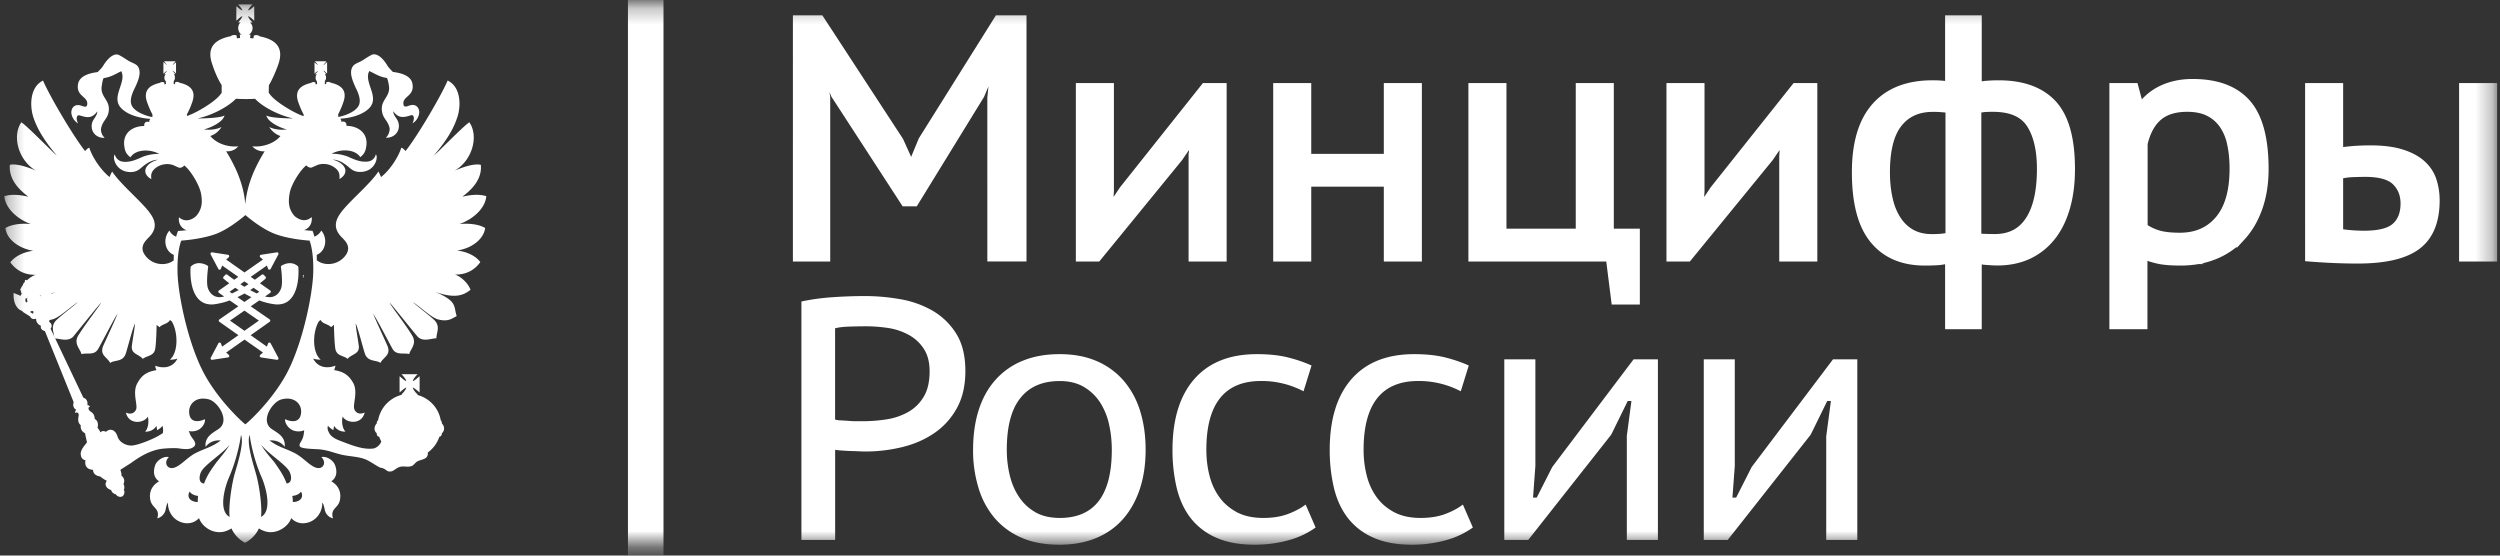
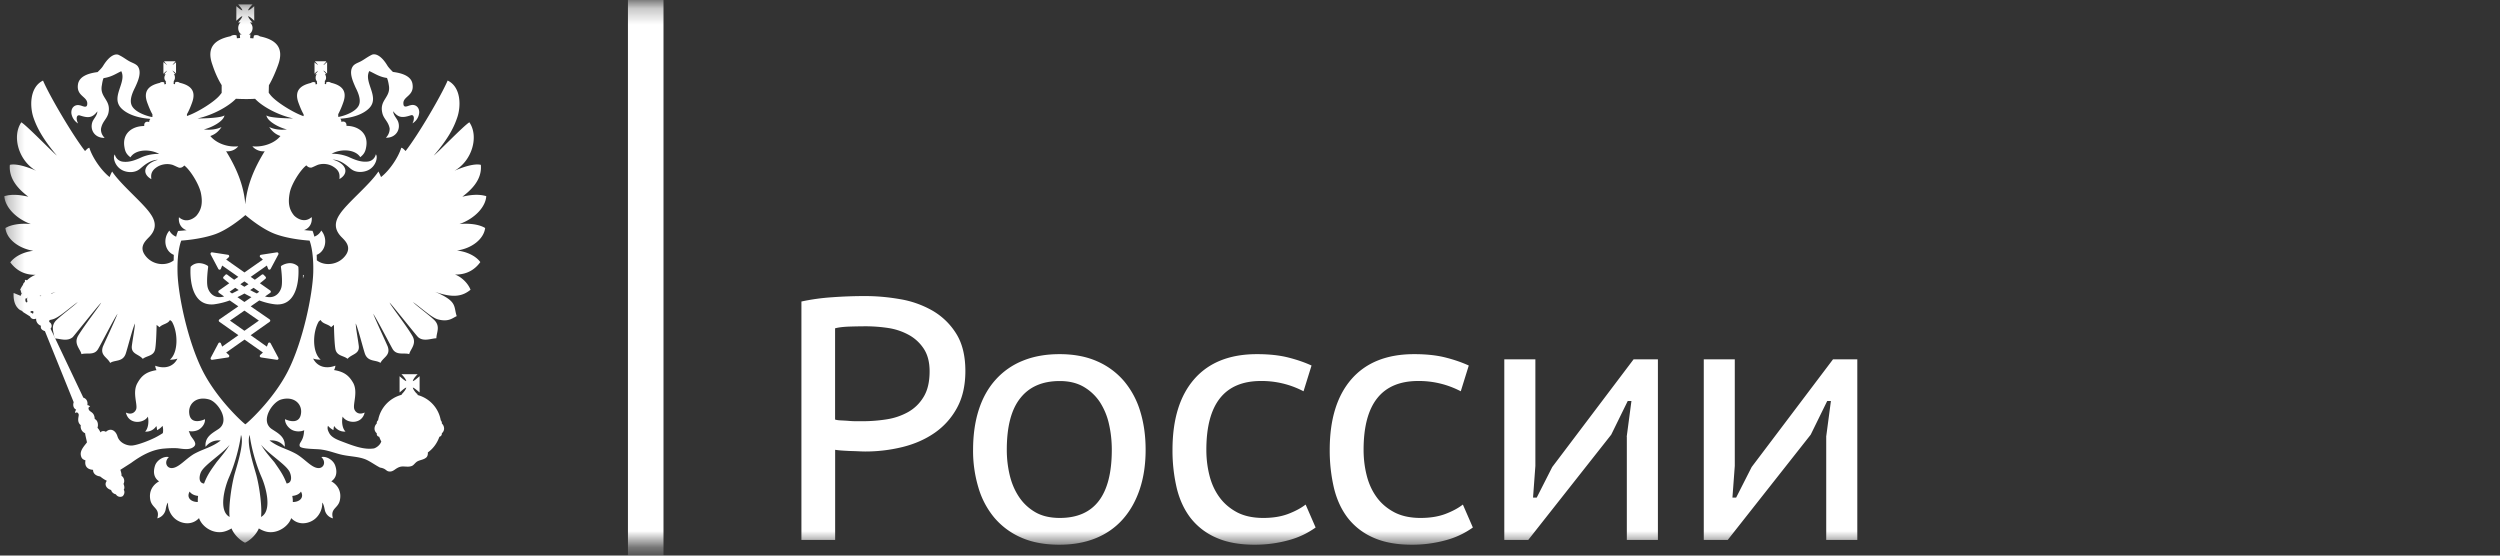
<svg xmlns="http://www.w3.org/2000/svg" width="153" height="34" fill="none">
  <rect width="100%" height="100%" fill="#333333" stroke="none" />
  <g clip-path="url(#a)">
    <mask id="b" width="153" height="34" x="0" y="0" maskUnits="userSpaceOnUse" style="mask-type:luminance">
      <path fill="#fff" d="M152.733.271H.267v33.067h152.466z" />
    </mask>
    <g fill="#fff" mask="url(#b)">
-       <path d="M40.607-5H38.43v44h2.176zM18.242 16.305c-.008-.008-.189-.2-.502-.2a1 1 0 0 0-.506.154.08.08 0 0 0-.041.084c0 .008.124.87.03 1.24-.072.276-.302.603-.721.603q-.133 0-.28-.042h-.003l.317-.22a.09.09 0 0 0 .038-.073q-.002-.044-.038-.073l-.63-.442c.2-.154.324-.262.34-.277a.08.08 0 0 0 .03-.062.1.1 0 0 0-.027-.065l-.113-.115a.1.1 0 0 0-.06-.027.1.1 0 0 0-.053.019c-.008.004-.174.135-.427.311l-.252-.176.988-.693.076.2a.08.08 0 0 0 .075.054h.004c.03 0 .06-.02.075-.046l.472-.885a.1.1 0 0 0-.004-.092.09.09 0 0 0-.071-.039h-.012l-.973.15a.09.09 0 0 0-.072.062c-.008.03 0 .065.027.088l.158.143-1.125.788-1.12-.788.158-.143a.09.09 0 0 0 .023-.088.08.08 0 0 0-.068-.062l-.974-.15h-.011c-.03 0-.057.012-.072.039a.09.09 0 0 0-.004.092l.468.885a.09.09 0 0 0 .076.046h.003c.034 0 .06-.023.076-.054l.08-.2.988.693-.253.177a9 9 0 0 1-.423-.312.1.1 0 0 0-.052-.02.07.07 0 0 0-.06.028l-.114.115a.1.1 0 0 0-.026.066.08.08 0 0 0 .03.061c.019.015.143.123.343.277l-.63.442a.09.09 0 0 0-.038.073q.002.045.038.073l.317.22h-.004a1 1 0 0 1-.279.042c-.419 0-.653-.327-.725-.604-.094-.37.03-1.23.03-1.239.004-.034-.01-.069-.04-.084a1 1 0 0 0-.507-.154.7.7 0 0 0-.505.2.07.07 0 0 0-.023.05c-.004.054-.102 1.296.464 1.927.208.231.483.35.812.35.056 0 .12 0 .18-.011a4.4 4.4 0 0 0 .94-.235l.525.362-1.159.8q-.035.027-.037.073-.001.043.037.073l1.163.82-.993.7-.075-.197a.09.09 0 0 0-.076-.054h-.004a.09.09 0 0 0-.075.047l-.468.884a.09.09 0 0 0 .004.089.09.09 0 0 0 .072.038h.01l.975-.146a.08.08 0 0 0 .068-.061.09.09 0 0 0-.023-.093l-.162-.146 1.124-.792 1.125.792-.163.146a.09.09 0 0 0-.026.093c.008.03.038.053.072.061l.973.146h.012a.09.09 0 0 0 .071-.038.08.08 0 0 0 .004-.089l-.472-.884a.09.09 0 0 0-.075-.047h-.004a.08.08 0 0 0-.075.054l-.076.197-.992-.7 1.162-.82a.09.09 0 0 0 .038-.073q-.002-.045-.038-.073l-1.158-.8.524-.362c.302.112.615.196.936.235q.096.011.181.011.5-.002.811-.35c.567-.63.468-1.873.465-1.927a.1.1 0 0 0-.02-.05m-3.283.916.249.173-.25.157q-.13-.078-.248-.157zm-.906.634.343-.242q.1.063.212.138-.204.11-.408.208zm1.792 1.766-.886.623-.883-.623.883-.612zm-.886-1.139-.427-.296c.151-.073.29-.146.427-.223q.203.114.43.223zm.762-.523a5 5 0 0 1-.412-.208q.112-.069.212-.138l.347.242zm2.82-.923a.8.8 0 0 0 .05-.2l-.05-.016z" />
+       <path d="M40.607-5H38.43v44h2.176M18.242 16.305c-.008-.008-.189-.2-.502-.2a1 1 0 0 0-.506.154.08.08 0 0 0-.041.084c0 .008.124.87.03 1.24-.072.276-.302.603-.721.603q-.133 0-.28-.042h-.003l.317-.22a.09.09 0 0 0 .038-.073q-.002-.044-.038-.073l-.63-.442c.2-.154.324-.262.34-.277a.08.08 0 0 0 .03-.062.1.1 0 0 0-.027-.065l-.113-.115a.1.1 0 0 0-.06-.027.1.1 0 0 0-.053.019c-.008.004-.174.135-.427.311l-.252-.176.988-.693.076.2a.08.08 0 0 0 .075.054h.004c.03 0 .06-.02.075-.046l.472-.885a.1.1 0 0 0-.004-.092.09.09 0 0 0-.071-.039h-.012l-.973.15a.09.09 0 0 0-.072.062c-.008.03 0 .065.027.088l.158.143-1.125.788-1.12-.788.158-.143a.09.09 0 0 0 .023-.088.08.08 0 0 0-.068-.062l-.974-.15h-.011c-.03 0-.057.012-.072.039a.09.09 0 0 0-.004.092l.468.885a.09.09 0 0 0 .076.046h.003c.034 0 .06-.023.076-.054l.08-.2.988.693-.253.177a9 9 0 0 1-.423-.312.1.1 0 0 0-.052-.02.07.07 0 0 0-.06.028l-.114.115a.1.1 0 0 0-.026.066.08.08 0 0 0 .03.061c.019.015.143.123.343.277l-.63.442a.09.09 0 0 0-.038.073q.002.045.038.073l.317.22h-.004a1 1 0 0 1-.279.042c-.419 0-.653-.327-.725-.604-.094-.37.03-1.23.03-1.239.004-.034-.01-.069-.04-.084a1 1 0 0 0-.507-.154.7.7 0 0 0-.505.2.07.07 0 0 0-.023.05c-.004.054-.102 1.296.464 1.927.208.231.483.35.812.35.056 0 .12 0 .18-.011a4.4 4.4 0 0 0 .94-.235l.525.362-1.159.8q-.035.027-.037.073-.001.043.037.073l1.163.82-.993.7-.075-.197a.09.09 0 0 0-.076-.054h-.004a.09.09 0 0 0-.075.047l-.468.884a.09.09 0 0 0 .004.089.09.09 0 0 0 .072.038h.01l.975-.146a.08.08 0 0 0 .068-.061.09.09 0 0 0-.023-.093l-.162-.146 1.124-.792 1.125.792-.163.146a.09.09 0 0 0-.026.093c.008.03.038.053.072.061l.973.146h.012a.09.09 0 0 0 .071-.038.08.08 0 0 0 .004-.089l-.472-.884a.09.09 0 0 0-.075-.047h-.004a.08.08 0 0 0-.075.054l-.076.197-.992-.7 1.162-.82a.09.09 0 0 0 .038-.073q-.002-.045-.038-.073l-1.158-.8.524-.362c.302.112.615.196.936.235q.096.011.181.011.5-.002.811-.35c.567-.63.468-1.873.465-1.927a.1.1 0 0 0-.02-.05m-3.283.916.249.173-.25.157q-.13-.078-.248-.157zm-.906.634.343-.242q.1.063.212.138-.204.11-.408.208zm1.792 1.766-.886.623-.883-.623.883-.612zm-.886-1.139-.427-.296c.151-.073.29-.146.427-.223q.203.114.43.223zm.762-.523a5 5 0 0 1-.412-.208q.112-.069.212-.138l.347.242zm2.82-.923a.8.8 0 0 0 .05-.2l-.05-.016z" />
      <path d="M29.691 13.954c-.362-.223-.962-.3-1.574-.242.955-.339 1.608-1.062 1.642-1.708-.498-.146-1.015-.07-1.464.035.464-.354 1.226-1 1.132-1.95-.45-.112-1.272.207-1.615.365 1.102-.631 1.498-2.124.913-2.97-.347.208-1.92 1.847-2.178 2.035.816-.95 1.197-1.631 1.416-2.27.26-.696.279-1.911-.566-2.32-.4.932-1.797 3.32-2.574 4.313-.087-.077-.155-.18-.264-.2-.185.604-.736 1.408-1.238 1.793-.027-.05-.076-.189-.162-.339-.532.812-1.914 1.923-2.359 2.608-.347.508-.347.966.136 1.439.196.2.566.55.245 1.042-.437.65-1.317.727-1.792.343a9 9 0 0 0-.008-.331c.563-.223.695-1.004.28-1.489a.76.76 0 0 1-.423.373c-.05-.204-.09-.3-.095-.311l-.022-.046h-.05c-.003 0-.188-.012-.463-.043.313-.104.513-.4.468-.796-.483.423-.966.02-1.076-.092-.302-.362-.389-.77-.268-1.393.102-.542.653-1.404 1.015-1.68.053.05.136.153.313.138.102-.035.272-.123.4-.174.366-.111.721-.027.948.124.415.257.377.542.366.75.63-.362.411-.966-.415-1.189.566 0 1.03.527 1.15.592.314.235.763.181 1.023.054.502-.242.604-.846.468-.97a.56.56 0 0 1-.502.443c-.43.05-.845-.138-1.173-.288a2.6 2.6 0 0 0-1.034-.189c.566-.319 1.445-.284 1.758.208.189-.154.306-.292.359-.612.162-.861-.498-1.304-1.204-1.304.019-.207-.125-.311-.313-.242 0-.088-.023-.158-.072-.192.015 0 .038-.008.053-.008.71-.05 1.381-.273 1.743-.662.634-.692-.377-1.57-.015-2.25.347.154.604.354 1.083.423.05.104.095.312.11.423.154.77-.589.897-.396 1.716.083.373.358.5.449.942 0 0 .034.308-.23.577.61.016.931-.511.743-1-.083-.2-.295-.388-.295-.623.314.423.593.408 1.076.25.219-.07.238.242.102.493a.84.84 0 0 0 .415-.674c0-.346-.264-.507-.517-.438-.143.015-.43.215-.45-.07-.06-.492.703-.473.548-1.265-.083-.396-.517-.616-1.192-.7-.068-.07-.238-.235-.329-.373-.37-.627-.755-.793-.985-.666-.271.139-.411.258-.634.381-.177.096-.366.146-.483.285-.294.373-.015.95.136 1.304.102.207.347.68.238 1.035-.12.423-.804.688-1.22.777-.025 0-.044.007-.07.007v-.165a5 5 0 0 0 .305-.708c.28-.762-.136-1.07-.751-1.216a.29.29 0 0 0-.264-.034h-.02l-.014.127-.083-.027.019-.154h-.038c.072-.05.102-.138.102-.223a.4.4 0 0 0-.068-.216h.083l-.034-.034a.5.5 0 0 0-.102-.123.13.13 0 0 1-.034-.07.2.2 0 0 0 .068.05c.034.035.083.07.102.104l.049.035v-.696l-.05.042c-.014.015-.067.05-.101.089-.034.034-.049.034-.068.05 0-.016.015-.035.034-.07a.3.3 0 0 0 .102-.111l.034-.054h-.694l.034.054c.034.023.075.077.109.111a.2.2 0 0 0 .049.07c-.019-.016-.049-.016-.068-.05-.06-.035-.09-.07-.124-.089l-.027-.042v.708l.034-.035a.6.6 0 0 1 .125-.104c.018-.015.049-.035.067-.05-.018.015-.033.05-.049.07-.034.053-.079.084-.109.122l-.034.035h.11c-.06.05-.076.123-.076.215a.3.3 0 0 0 .09.224h-.015l.016.153-.091.027-.019-.127h-.015a.26.26 0 0 0-.253.035c-.626.146-1.041.458-.762 1.216.087.234.189.492.313.707v.112c-.626-.208-1.755-.908-2.056-1.331a1 1 0 0 1-.076-.104h-.004l.012-.458c.218-.373.415-.83.566-1.25.396-1.096-.19-1.554-1.117-1.742a.37.37 0 0 0-.366-.05l-.034.173-.197-.016.016-.223c-.027.008-.06.008-.095.008a.47.47 0 0 0 .227-.404.43.43 0 0 0-.163-.339h.163c-.095-.084-.246-.265-.276-.388.117.035.294.196.378.285V.375c-.084.07-.26.243-.378.258.03-.1.181-.273.276-.362h-.88c.068.089.238.262.253.362-.102-.015-.272-.188-.366-.258v.897c.094-.089.26-.25.366-.285-.015.12-.185.3-.253.388h.151c-.102.07-.15.216-.15.339 0 .17.082.339.218.404-.034 0-.068 0-.12-.015l.018.223-.196.015-.019-.173a.4.4 0 0 0-.37.05c-.92.192-1.505.646-1.11 1.742.137.42.333.881.567 1.25v.474c-.015.015-.034.05-.068.084-.294.424-1.43 1.124-2.057 1.331v-.111c.125-.216.23-.473.314-.708.279-.762-.136-1.07-.763-1.216a.26.26 0 0 0-.253-.034h-.015l-.019.127-.083-.027.015-.154h-.015a.34.34 0 0 0 .083-.223c0-.092-.015-.165-.068-.216h.102l-.034-.034a.7.7 0 0 1-.101-.123c-.016-.016-.042-.05-.06-.07.018.016.06.035.075.05.049.035.083.07.12.104l.034.035v-.696l-.034.042c-.034.015-.068.05-.12.089-.015.034-.057.034-.076.05a.2.2 0 0 0 .06-.07c.034-.034.068-.084.102-.111l.034-.054h-.694l.034.054a1 1 0 0 0 .094.111c.034.035.05.054.05.07-.012-.02-.03-.02-.061-.054-.042-.035-.094-.07-.11-.089L10 3.8v.708l.053-.035c.015-.035.067-.07.109-.104.034-.015.05-.034.064-.05 0 .016-.015.05-.049.07-.034.053-.08.084-.094.123l-.034.034h.09a.34.34 0 0 0-.079.216c0 .084.034.173.113.223h-.034l.02.154-.095.027-.015-.127h-.02a.26.26 0 0 0-.252.034c-.626.146-1.041.458-.762 1.216.087.234.189.492.313.708v.165c-.026 0-.049-.008-.068-.008-.415-.088-1.11-.354-1.226-.777-.11-.354.135-.827.237-1.035.163-.353.434-.93.148-1.304-.129-.138-.314-.188-.495-.284-.219-.12-.355-.243-.634-.381-.222-.127-.6.035-.985.665-.083.139-.26.3-.332.374-.668.084-1.098.3-1.192.7-.155.792.607.777.558 1.265-.019.285-.313.085-.449.07-.264-.07-.524.092-.524.438 0 .146.094.473.415.673-.136-.25-.121-.561.11-.492.482.157.75.173 1.067-.25 0 .23-.204.423-.294.623-.189.492.124 1.015.743 1-.28-.27-.222-.577-.222-.577.086-.442.358-.57.449-.942.188-.82-.559-.947-.397-1.716.015-.112.05-.32.102-.423.483-.07.747-.266 1.083-.423.348.68-.653 1.558-.015 2.25.366.389 1.042.612 1.744.662.015 0 .037.007.056.011q-.074.054-.075.189c-.185-.07-.329.034-.302.242-.728 0-1.37.442-1.211 1.304.049.32.17.458.366.612.305-.493 1.184-.527 1.758-.208a2.6 2.6 0 0 0-1.038.188c-.324.147-.735.339-1.166.289a.57.57 0 0 1-.51-.442c-.135.123-.033.723.473.969.252.127.701.18 1.015-.054.12-.07.585-.592 1.154-.592-.822.223-1.052.827-.407 1.188-.027-.207-.057-.492.355-.75.23-.146.592-.234.95-.123.125.05.295.139.397.173.177.016.26-.088.313-.138.366.277.898 1.138 1.015 1.68.128.624.034 1.028-.271 1.393-.102.112-.593.516-1.072.093-.046.396.154.688.468.796-.28.03-.468.042-.472.042h-.05l-.018.046a2 2 0 0 0-.098.308.8.8 0 0 1-.415-.373c-.415.485-.287 1.262.271 1.485q-.006.16-.007.338c-.48.377-1.347.297-1.777-.35-.333-.492.049-.846.237-1.042.483-.473.483-.931.132-1.439-.449-.68-1.826-1.796-2.358-2.608a2 2 0 0 0-.155.339c-.498-.385-1.057-1.19-1.241-1.793-.102.015-.178.123-.265.2-.77-.992-2.173-3.381-2.57-4.312-.837.408-.822 1.623-.566 2.32.227.638.608 1.319 1.412 2.269-.253-.192-1.827-1.827-2.174-2.035-.581.846-.185 2.339.913 2.97-.336-.158-1.166-.477-1.615-.366-.083.95.668 1.597 1.132 1.95-.453-.103-.97-.18-1.468-.034.034.646.695 1.373 1.623 1.708-.592-.062-1.192.02-1.559.242.068.673.816 1.254 1.71 1.393-.6.069-1.132.338-1.411.708.328.438.811.777 1.547.761a1.6 1.6 0 0 0-.532.343.15.15 0 0 0-.083-.035c-.038.015-.05.07-.038.104v.027a.25.25 0 0 0-.117.173c-.068.1-.14.215-.177.32.018.007.034.026.049.034a.3.3 0 0 0 .053.184c-.034.035-.05.085-.068.139l-.43-.177c-.023.4.064.727.26.93.154.182.332.155.279.216l.468.293c.083.18.253.18.37.13v.035c0 .189.128.342.294.404-.034.158.034.258.245.33l1.759 4.348c-.068.207 0 .388.155.457a.3.3 0 0 0-.068.208c.068-.05.17-.07.219.077.034.104-.151.438.128.665a.45.45 0 0 0 .268.493c0 .104.094.438.11.558-.125.18-.416.457-.378.761.034.216.117.285.287.339-.068.388.143.561.464.58 0 .285.26.385.43.404.162.124.23.174.415.27-.17.204-.049.473.26.561.035.12.121.224.295.266a.305.305 0 0 0 .396.123c.068-.035.189-.235.083-.408.068-.084.034-.25-.015-.354.102-.188.015-.423-.124-.492.018-.104-.034-.27-.068-.37l.66-.423c.6-.438 1.28-.83 2.05-.88a6 6 0 0 1 .761-.02c.314.035.744.131.997-.069.079-.05.128-.139.113-.223-.034-.2-.245-.373-.313-.55a2 2 0 0 0-.083-.208.94.94 0 0 0 .547-.054c.136-.05.464-.3.449-.673-.264.127-.898.3-.966-.354-.068-.577.43-1.07 1.211-.854.532.139 1.31 1.293.6 1.797-.347.242-.879.473-.811 1.104.226-.285.532-.423.928-.389-.58.439-1.03.492-1.641.827-.532.32-.929.846-1.348.862-.32.015-.498-.373-.184-.673-.314-.07-.729.18-.846.515-.15.458-.034.785.246.97-.378.207-.66.611-.525 1.188.128.473.593.473.415 1.077a.7.7 0 0 0 .506-.508c.034-.18.068-.369.155-.457-.038.361.166.896.652 1.138.329.166.846.231 1.242-.188.162.473.71.88 1.28.861.26 0 .516-.115.709-.23.136.35.483.707.826.877.355-.17.702-.527.845-.877.19.119.45.23.702.23.548.016 1.125-.388 1.28-.861.396.42.913.354 1.241.188.483-.242.687-.777.653-1.138.09.088.125.277.162.457a.67.67 0 0 0 .498.508c-.177-.604.299-.604.416-1.077.136-.577-.144-.985-.517-1.189.271-.18.4-.507.237-.969-.117-.334-.532-.585-.845-.515.313.3.143.688-.185.673-.415-.015-.811-.546-1.347-.862-.608-.338-1.057-.388-1.642-.827.397-.034.71.104.929.389.068-.631-.464-.862-.812-1.104-.702-.504.068-1.658.612-1.797.77-.215 1.279.277 1.2.854-.083.658-.702.485-.981.354 0 .37.328.62.464.673.158.077.453.12.713.004-.008.066-.019.135-.019.154-.053.562-.347.612-.245.843.143.173 1.09.138 1.347.192.45.061.83.23 1.26.32.483.103.997.103 1.43.284.28.123.593.354.865.492.415.07.347.242.611.242.238 0 .329-.207.634-.292.212-.05.45.035.66-.035.155-.034.223-.196.367-.284.17-.104.407-.104.566-.254.083-.077.102-.223.086-.327l.004.023c.325-.23.57-.57.706-.958a.19.19 0 0 0 .15-.18v-.035a.37.37 0 0 0 .137-.277.43.43 0 0 0-.136-.32v-.034c0-.07-.034-.12-.068-.165a1.95 1.95 0 0 0-1.415-1.543v-.035h-.015q0-.052-.042-.053c-.102-.104-.223-.266-.237-.37.116.035.313.223.415.3v-.992c-.102.077-.295.265-.415.3.014-.123.2-.339.294-.423h-.989c.09.084.28.3.294.423-.117-.035-.313-.223-.41-.3v.992c.101-.077.293-.265.41-.3-.015.123-.203.339-.294.423l.034.016a1.97 1.97 0 0 0-1.464 1.562.21.21 0 0 0-.083.165v.035a.43.43 0 0 0-.136.319c0 .1.049.208.136.277v.034c0 .112.068.166.15.181.035.096.076.193.121.277 0-.008 0-.008.012-.02-.06.286-.4.459-.476.459-.603.088-1.271-.173-1.879-.404-.268-.104-.634-.223-.811-.493-.11-.196-.159-.319-.102-.492.068.085.177.18.332.265.015-.084.015-.18.049-.25a.75.75 0 0 0 .694.339c-.177-.154-.26-.562-.177-.916.245.424 1.177.508 1.347-.25-.347.166-.57-.015-.634-.207-.102-.304.238-1.039-.068-1.604-.245-.424-.524-.681-1.173-.785a.6.6 0 0 0 .083-.27c-.6.224-1.117.05-1.363-.438.121.05.295.07.465.07-.533-.443-.499-1.693-.117-2.34.049-.034.067-.069.116-.084.117.242.465.242.642.438.068-.069.102-.088.17-.146 0 0 .015 1.027.083 1.45.068.474.517.424.747.631.272-.304.762-.288.687-.811-.068-.524-.17-1-.185-1.354.15.319.449 1.519.566 1.861.193.508.676.354.947.554.178-.354.627-.457.45-.992-.05-.139-.786-1.716-.895-2.02.26.389.973 1.777 1.192 2.166.246.404.695.208 1.015.308.06-.293.495-.631.178-1.139-.396-.673-1.328-1.846-1.377-2.012.184.181 1.63 2.012 1.743 2.112.336.3.826.07 1.117.07 0-.335.26-.716-.117-1.105-.347-.338-1.143-.915-1.313-1.111.532.373 1.158.965 1.532 1.061.66.174.898-.096 1.143-.2-.204-.611.068-.896-1.328-1.492 1.208.438 1.743.223 2.174-.123-.17-.439-.6-.808-.951-.931.74.015 1.23-.32 1.55-.762-.271-.37-.81-.638-1.43-.708.914-.127 1.642-.704 1.725-1.377m-28.012 4.52c-.015 0-.015.015-.034.035-.102-.016-.102-.139-.083-.242a.15.15 0 0 0 .117-.05l.015.019-.05.034c.02.066.02.135.035.204m.332.723-.166-.1c.068-.08.132-.08.2-.034 0 .05 0 .1-.034.134m.498-1.077H2.44l-.011-.015c.03-.008.064-.008.09-.016 0 .008-.007.02-.011.031m9.596 12.602c-.415 0-.709-.265-.498-.639.11.17.329.247.517.266-.019.177-.019.227-.019.373m6.314-.639c.211.374-.083.64-.498.64 0-.147 0-.197-.034-.374.192-.015.419-.088.532-.265M12.09 7.25c.948-.207 1.914-.75 2.348-1.207.358.023.822.026 1.173.003.427.462 1.378.993 2.329 1.2-.551 0-1.514-.05-1.634-.188.034.354.77.754 1.252.862-.4.05-.77 0-1.083-.146.17.25.366.438.687.55-.336.423-1.03.696-1.717.63.17.208.483.339.755.3-.619 1.005-1.075 2.036-1.185 3.228h-.004v.004c-.102-1.196-.558-2.227-1.173-3.231a.84.84 0 0 0 .743-.3c-.694.069-1.362-.208-1.71-.631.325-.112.518-.3.687-.55-.305.146-.687.196-1.083.146.483-.112 1.227-.508 1.26-.862-.131.142-1.094.192-1.645.192M3.407 17.863l-.272.119v-.023c.083-.035.19-.066.272-.096m6.09 4.52c.02.119.035.188.084.269-.653.104-.928.361-1.166.784-.332.57.015 1.304-.08 1.605-.067.188-.282.373-.63.207.17.762 1.098.673 1.344.25.083.354 0 .762-.17.916a.74.74 0 0 0 .687-.339c.034.07.034.166.049.25.162-.084.264-.18.332-.265a1 1 0 0 1 .019.446 5 5 0 0 1-.483.28c-.347.174-.981.424-1.344.474-.298.05-.815-.123-.947-.546-.12-.404-.449-.535-.71-.285-.067-.05-.252-.088-.331.039 0 0-.083-.193-.185-.285.068-.208.015-.458-.17-.543-.015-.407-.26-.407-.347-.546-.05-.084-.05-.192.068-.207-.05-.077-.155-.093-.17-.093.034-.173-.02-.388-.246-.457l-2.007-4.224c.128-.139.06-.339-.083-.408v-.035a.4.4 0 0 0 .019-.084c.053-.008.12-.023.177-.039.396-.096 1.015-.688 1.551-1.061-.189.2-.966.777-1.313 1.111-.325.327-.189.654-.136.95l.075.166c.295.02.736.2 1.065-.077.102-.104 1.55-1.935 1.743-2.112-.075.165-.989 1.339-1.404 2.012-.305.508.144.842.196 1.139.329-.104.778.096 1.016-.308.23-.389.932-1.777 1.192-2.166-.102.304-.845 1.881-.898 2.02-.177.534.272.638.449.992.272-.2.759-.042.947-.554.117-.342.415-1.542.57-1.862-.019.354-.12.831-.189 1.354-.068.527.416.508.668.812.246-.208.695-.158.763-.63.068-.424.083-1.451.083-1.451.068.062.102.077.177.146.166-.2.517-.2.634-.438.053.015.068.05.12.084.382.647.412 1.897-.12 2.34.155 0 .347-.02.464-.07-.234.488-.758.662-1.362.438m3.752 5.908c-.313.439-.559.758-.762 1.304-.366-.035-.295-.492-.178-.723.246-.458 1.242-1.054 1.744-1.65-.223.38-.532.727-.804 1.069m1.083.812c-.204.807-.347 2-.28 2.535-.701-.373-.305-1.812-.033-2.432.377-.861.641-1.915.728-2.588.219.511-.268 1.938-.415 2.485m1.642 2.535c.067-.535-.068-1.728-.28-2.535-.147-.547-.63-1.974-.415-2.485.083.673.347 1.723.729 2.589.271.619.667 2.058-.034 2.43m1.743-2.77c.12.235.189.689-.177.723-.204-.546-.45-.861-.751-1.304-.283-.338-.593-.688-.815-1.07.498.6 1.498 1.193 1.743 1.65m-.087-6.174c-.917 1.816-2.596 3.293-2.615 3.274-.019.023-1.698-1.458-2.615-3.274-.917-1.812-1.506-4.662-1.536-6.024-.034-1.362.23-1.943.23-1.943s1.147-.065 2.064-.388c.778-.273 1.623-.97 1.86-1.173.239.204 1.084.896 1.865 1.173.913.327 2.06.388 2.06.388s.26.585.227 1.943c-.038 1.362-.626 4.212-1.54 6.024m31.409-4.237a13 13 0 0 1 1.89-.262c.683-.05 1.35-.073 2.015-.073q1.054 0 2.136.189a6 6 0 0 1 1.974.696 4.16 4.16 0 0 1 1.456 1.4q.569.895.57 2.304-.001 1.328-.517 2.262a4.4 4.4 0 0 1-1.373 1.527q-.857.59-1.963.862a9.5 9.5 0 0 1-2.283.273q-.125 0-.381-.012a22 22 0 0 0-.536-.019q-.28-.012-.536-.03a5 5 0 0 1-.381-.043v5.516h-2.064v-14.59zm3.965 1.515q-.558.001-1.083.02-.525.023-.815.104v5.581q.102.041.34.054c.158.008.324.015.494.03q.259.022.494.02h.363q.742 0 1.468-.115a3.9 3.9 0 0 0 1.313-.447c.392-.223.71-.53.951-.934q.363-.6.362-1.558 0-.829-.35-1.37a2.56 2.56 0 0 0-.91-.85 3.8 3.8 0 0 0-1.25-.427 9.4 9.4 0 0 0-1.377-.108m6.548 7.56q0-1.37.35-2.455t1.035-1.842a4.45 4.45 0 0 1 1.664-1.158q.98-.4 2.241-.4 1.321-.001 2.314.442a4.54 4.54 0 0 1 1.653 1.231 5.2 5.2 0 0 1 .98 1.854q.323 1.063.322 2.328 0 1.345-.363 2.42-.361 1.073-1.034 1.83c-.449.504-1 .893-1.653 1.158q-.979.399-2.219.4-1.364.001-2.355-.442a4.5 4.5 0 0 1-1.641-1.22 5.1 5.1 0 0 1-.97-1.842 7.8 7.8 0 0 1-.325-2.304m2.064 0q-.001.778.173 1.527c.117.5.302.942.563 1.338s.592.708 1 .947q.61.357 1.51.357 3.18 0 3.18-4.166.001-.82-.173-1.58a4.1 4.1 0 0 0-.551-1.336 3 3 0 0 0-.989-.938q-.612-.358-1.468-.358-1.59-.001-2.415 1.043-.831 1.034-.83 3.166m18.9 4.754a5.1 5.1 0 0 1-1.695.789 7.7 7.7 0 0 1-2.046.265q-1.363 0-2.324-.423a4 4 0 0 1-1.558-1.177q-.598-.757-.868-1.831a10 10 0 0 1-.268-2.377q0-2.8 1.332-4.328c.887-1.015 2.166-1.527 3.83-1.527q1.093-.001 1.902.2.805.202 1.445.496l-.49 1.577a5.5 5.5 0 0 0-2.604-.63q-3.344 0-3.343 4.212-.001.802.184 1.546.184.75.597 1.327.412.579 1.075.939.668.357 1.63.357.863 0 1.51-.242.644-.243 1.08-.577zm9.623 0a5.1 5.1 0 0 1-1.695.789 7.7 7.7 0 0 1-2.045.265q-1.364 0-2.325-.423a4 4 0 0 1-1.558-1.177q-.598-.757-.868-1.831a10 10 0 0 1-.269-2.377q.001-2.8 1.333-4.328c.887-1.015 2.166-1.527 3.83-1.527q1.093-.001 1.902.2.805.202 1.445.496l-.49 1.577a5.5 5.5 0 0 0-2.604-.63q-3.344 0-3.343 4.212-.001.802.185 1.546.184.75.596 1.327.409.579 1.079.939.669.357 1.63.357.863 0 1.51-.242.644-.243 1.076-.577zm9.415-5.553.29-2.19h-.226l-1.011 2.062-5.08 6.444h-1.464V21.99h1.902v6.524l-.143 1.939h.226l.951-1.873 4.978-6.59h1.487v11.052h-1.902v-6.313zm12.208 0 .29-2.19h-.226l-1.011 2.062-5.08 6.444h-1.464V21.99h1.898v6.524l-.144 1.939h.227l.951-1.873 4.978-6.59h1.486v11.052h-1.902v-6.313z" />
-       <path stroke="#fff" stroke-miterlimit="10" stroke-width=".559" d="m60.704 5.987.222-2.178h-.11l-.84 1.99-4.027 6.55h-.555l-4.268-6.57-.796-1.97h-.11l.31 2.155v9.763h-1.725V1.217h1.37l4.845 7.42.729 1.616h.045l.687-1.658 4.623-7.378h1.438v14.506h-1.838zM73.025 9.59l.068-1.284h-.068l-.906 1.327-4.977 6.093h-1.02V5.363h1.77v6.32l-.067 1.224h.087l.864-1.285 4.977-6.259h1.038v10.363h-1.77V9.591zm11.944 1.555h-5v4.581h-1.77V5.363h1.77v4.332h5V5.363h1.77v10.363h-1.77zm15.11 7.213h-1.197l-.332-2.632h-8.404V5.363h1.77v8.913h4.8V5.363h1.77v8.913h1.593zm9.09-8.768.069-1.284h-.069l-.905 1.327-4.978 6.093h-1.019V5.363h1.77v6.32l-.068 1.224h.091l.864-1.285 4.978-6.259h1.038v10.363h-1.771zm10.151 6.217a3 3 0 0 1-.784.147q-.41.02-.74.019-2.013 0-3.098-1.327c-.725-.885-1.083-2.25-1.083-4.105 0-1.77.396-3.1 1.196-4q1.195-1.346 3.449-1.347.618-.001 1.06.085V1.217h1.683v4.081q.398-.063.71-.084a8 8 0 0 1 .596-.02q2.191 0 3.295 1.193t1.105 3.947q.002 1.305-.298 2.35-.299 1.046-.875 1.773a3.9 3.9 0 0 1-1.404 1.12q-.831.392-1.913.392-.2-.001-.585-.03a2.5 2.5 0 0 1-.631-.116v4.043h-1.683zm-1.083-1.2q.267 0 .532-.019.267-.022.574-.085V6.648a6 6 0 0 0-1.06-.08c-.914 0-1.627.319-2.136.965q-.763.963-.762 3.016 0 .871.166 1.616.163.746.52 1.296c.234.365.536.65.895.85.358.196.785.296 1.271.296Zm3.737-8.043q-.266 0-.476.011-.21.012-.521.093v7.874q.222.042.499.05.277.011.607.011 1.416.001 2.136-1.1.72-1.097.72-3.17 0-1.76-.652-2.765c-.434-.666-1.204-1.004-2.313-1.004Zm7.411-1.201h1.215l.333 1.243h.087a3.3 3.3 0 0 1 1.316-1.108q.81-.383 1.846-.385 2.213 0 3.294 1.224 1.082 1.224 1.083 4 0 1.305-.366 2.35c-.245.697-.585 1.29-1.03 1.774a4.5 4.5 0 0 1-1.604 1.12q-.94.391-2.091.392-.819 0-1.294-.093a5.4 5.4 0 0 1-1.03-.323v4.312h-1.77V5.363zm4.468 1.2q-1.128.001-1.781.55-.65.55-.917 1.67v5.14q.396.29.906.445.508.155 1.351.154 1.528 0 2.422-1.065.895-1.068.895-3.14-.001-.848-.155-1.542a3.2 3.2 0 0 0-.498-1.18 2.4 2.4 0 0 0-.883-.758q-.542-.273-1.34-.274Zm9.268 2.759q.532-.081 1.02-.116.486-.03.928-.03 1.126 0 1.89.238.763.238 1.227.654.464.415.653.985.187.57.188 1.211 0 1.887-1.116 2.735-1.118.85-3.616.85-1.415 0-2.943-.123V5.363h1.769zm0 4.954c.544.085 1.068.123 1.57.123q1.393 0 1.948-.508t.554-1.438c0-.554-.181-1.008-.543-1.37q-.543-.537-1.891-.538-.378.001-.819.019a4 4 0 0 0-.819.123zm7.654-8.913h1.77v10.363h-1.77z" />
    </g>
  </g>
  <defs>
    <clipPath id="a">
      <path fill="#fff" d="M0 0h153v34H0z" />
    </clipPath>
  </defs>
</svg>